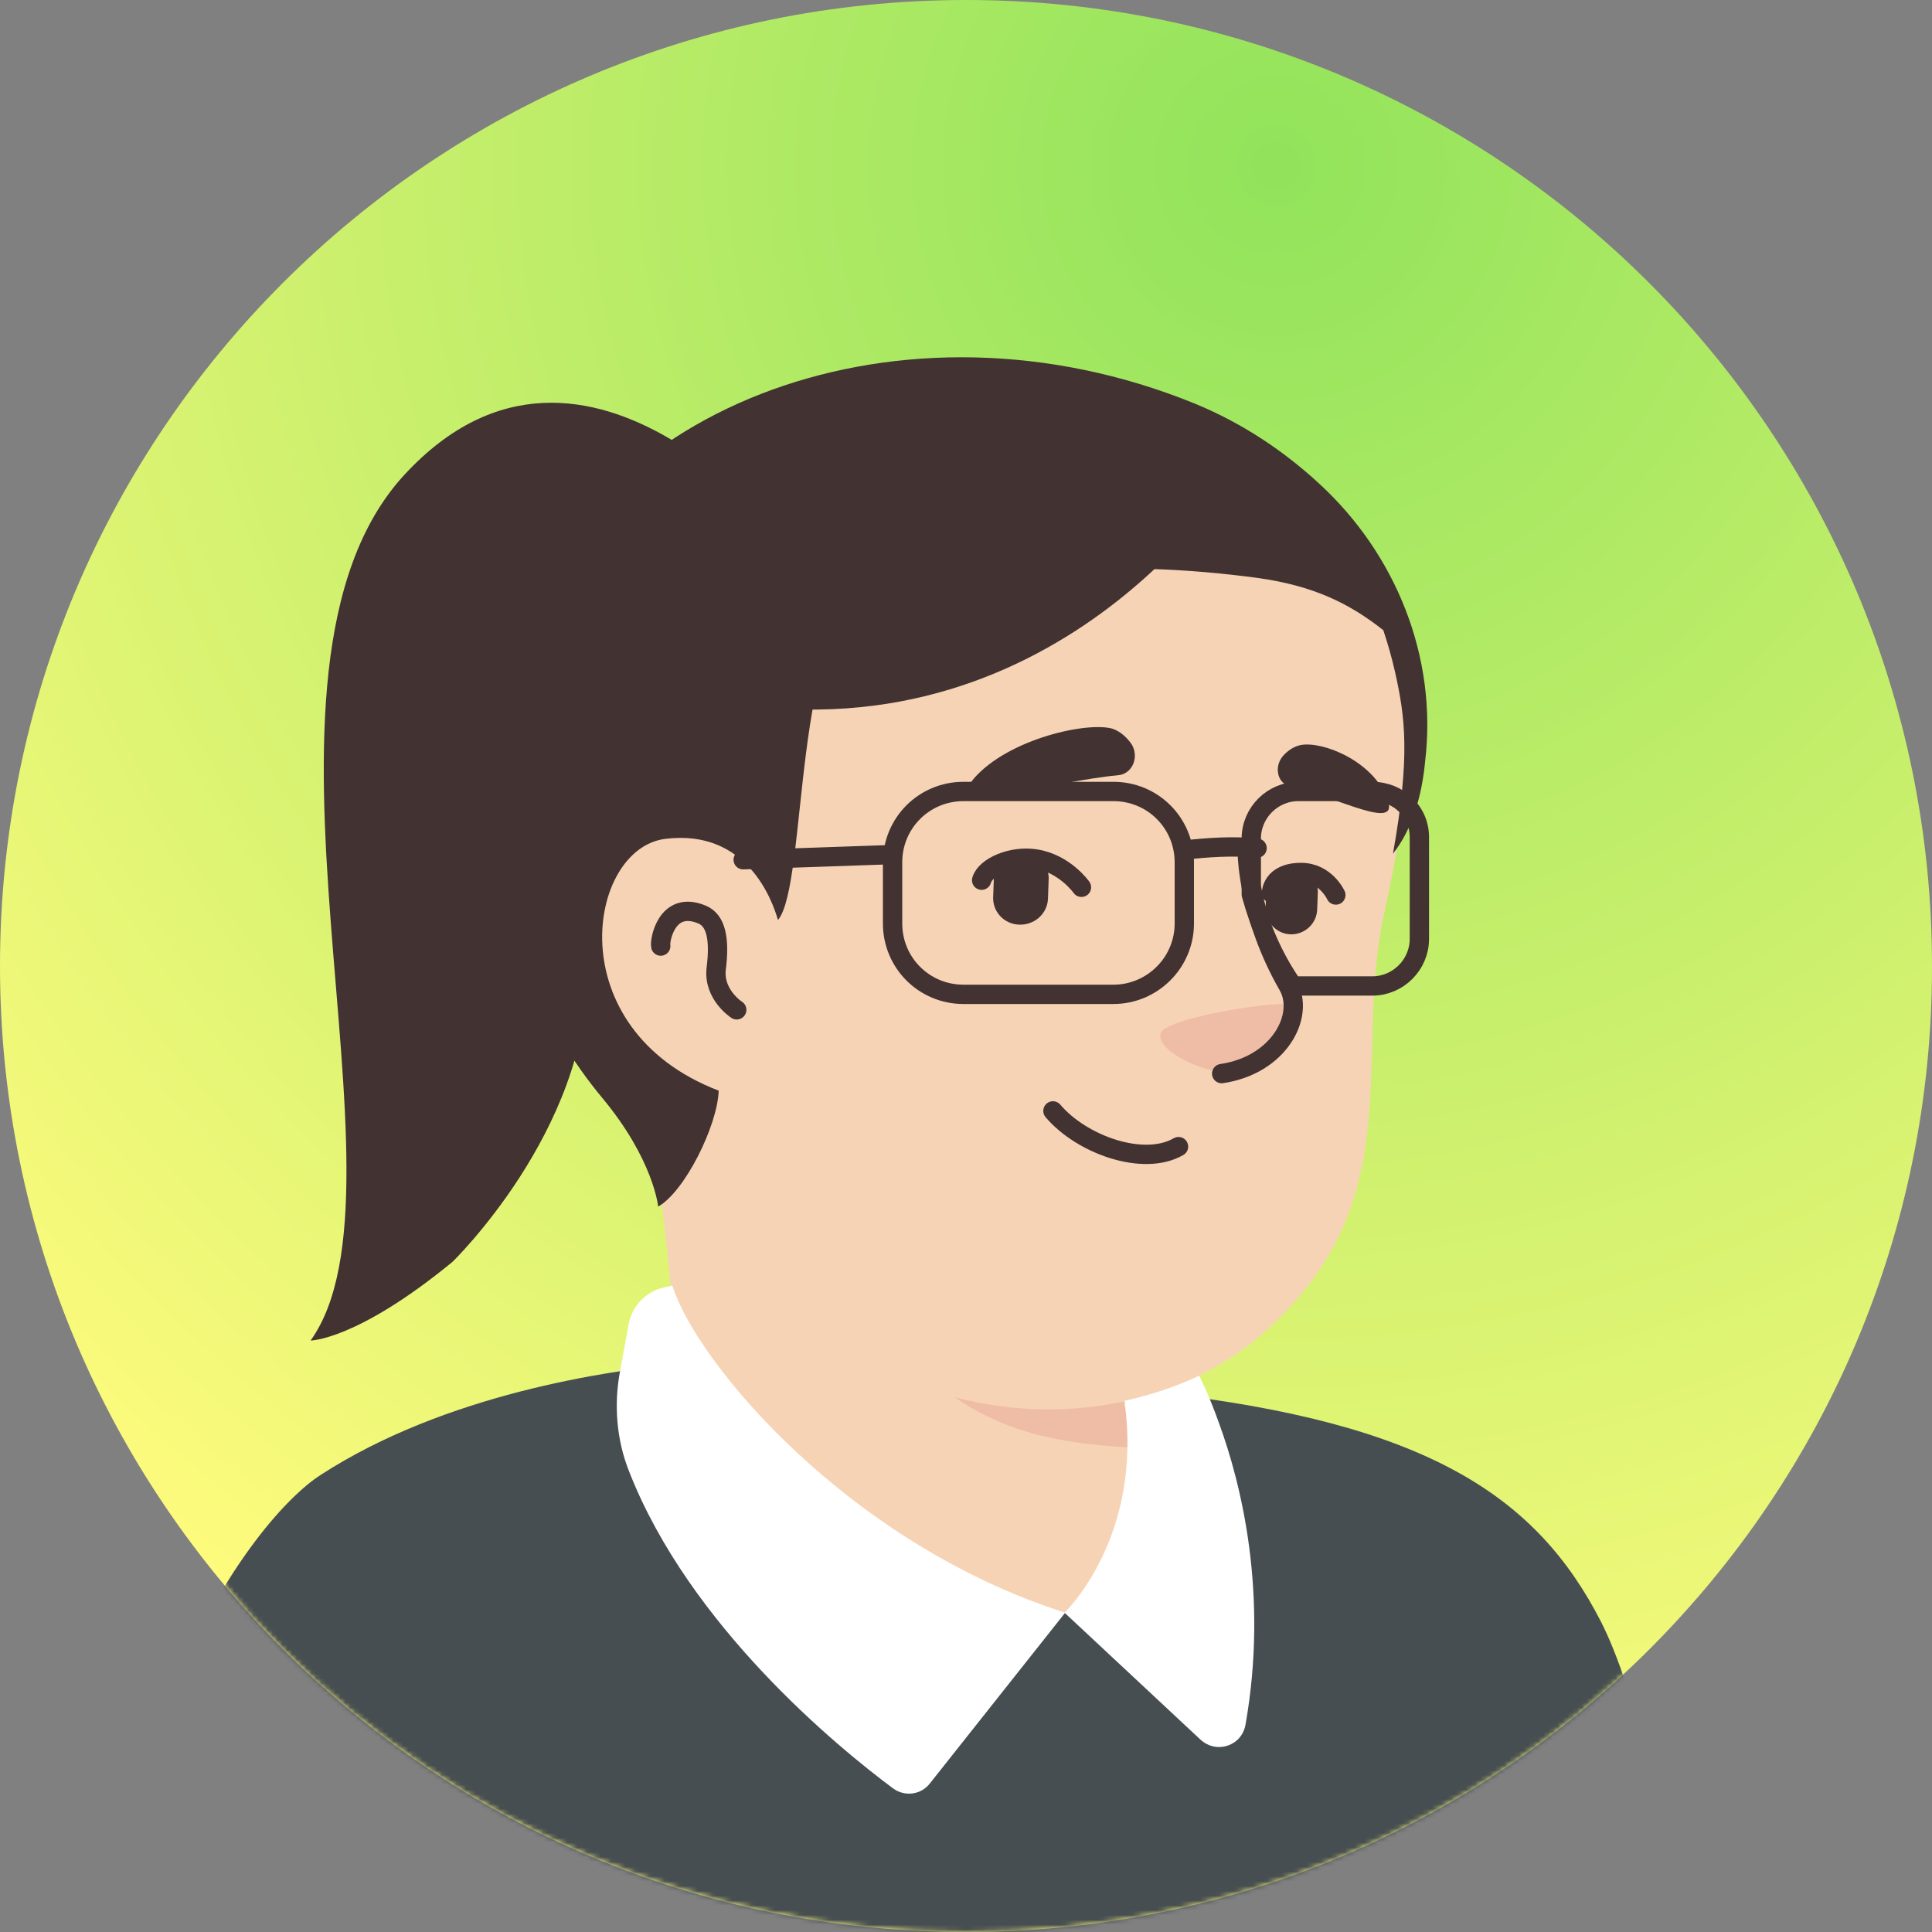
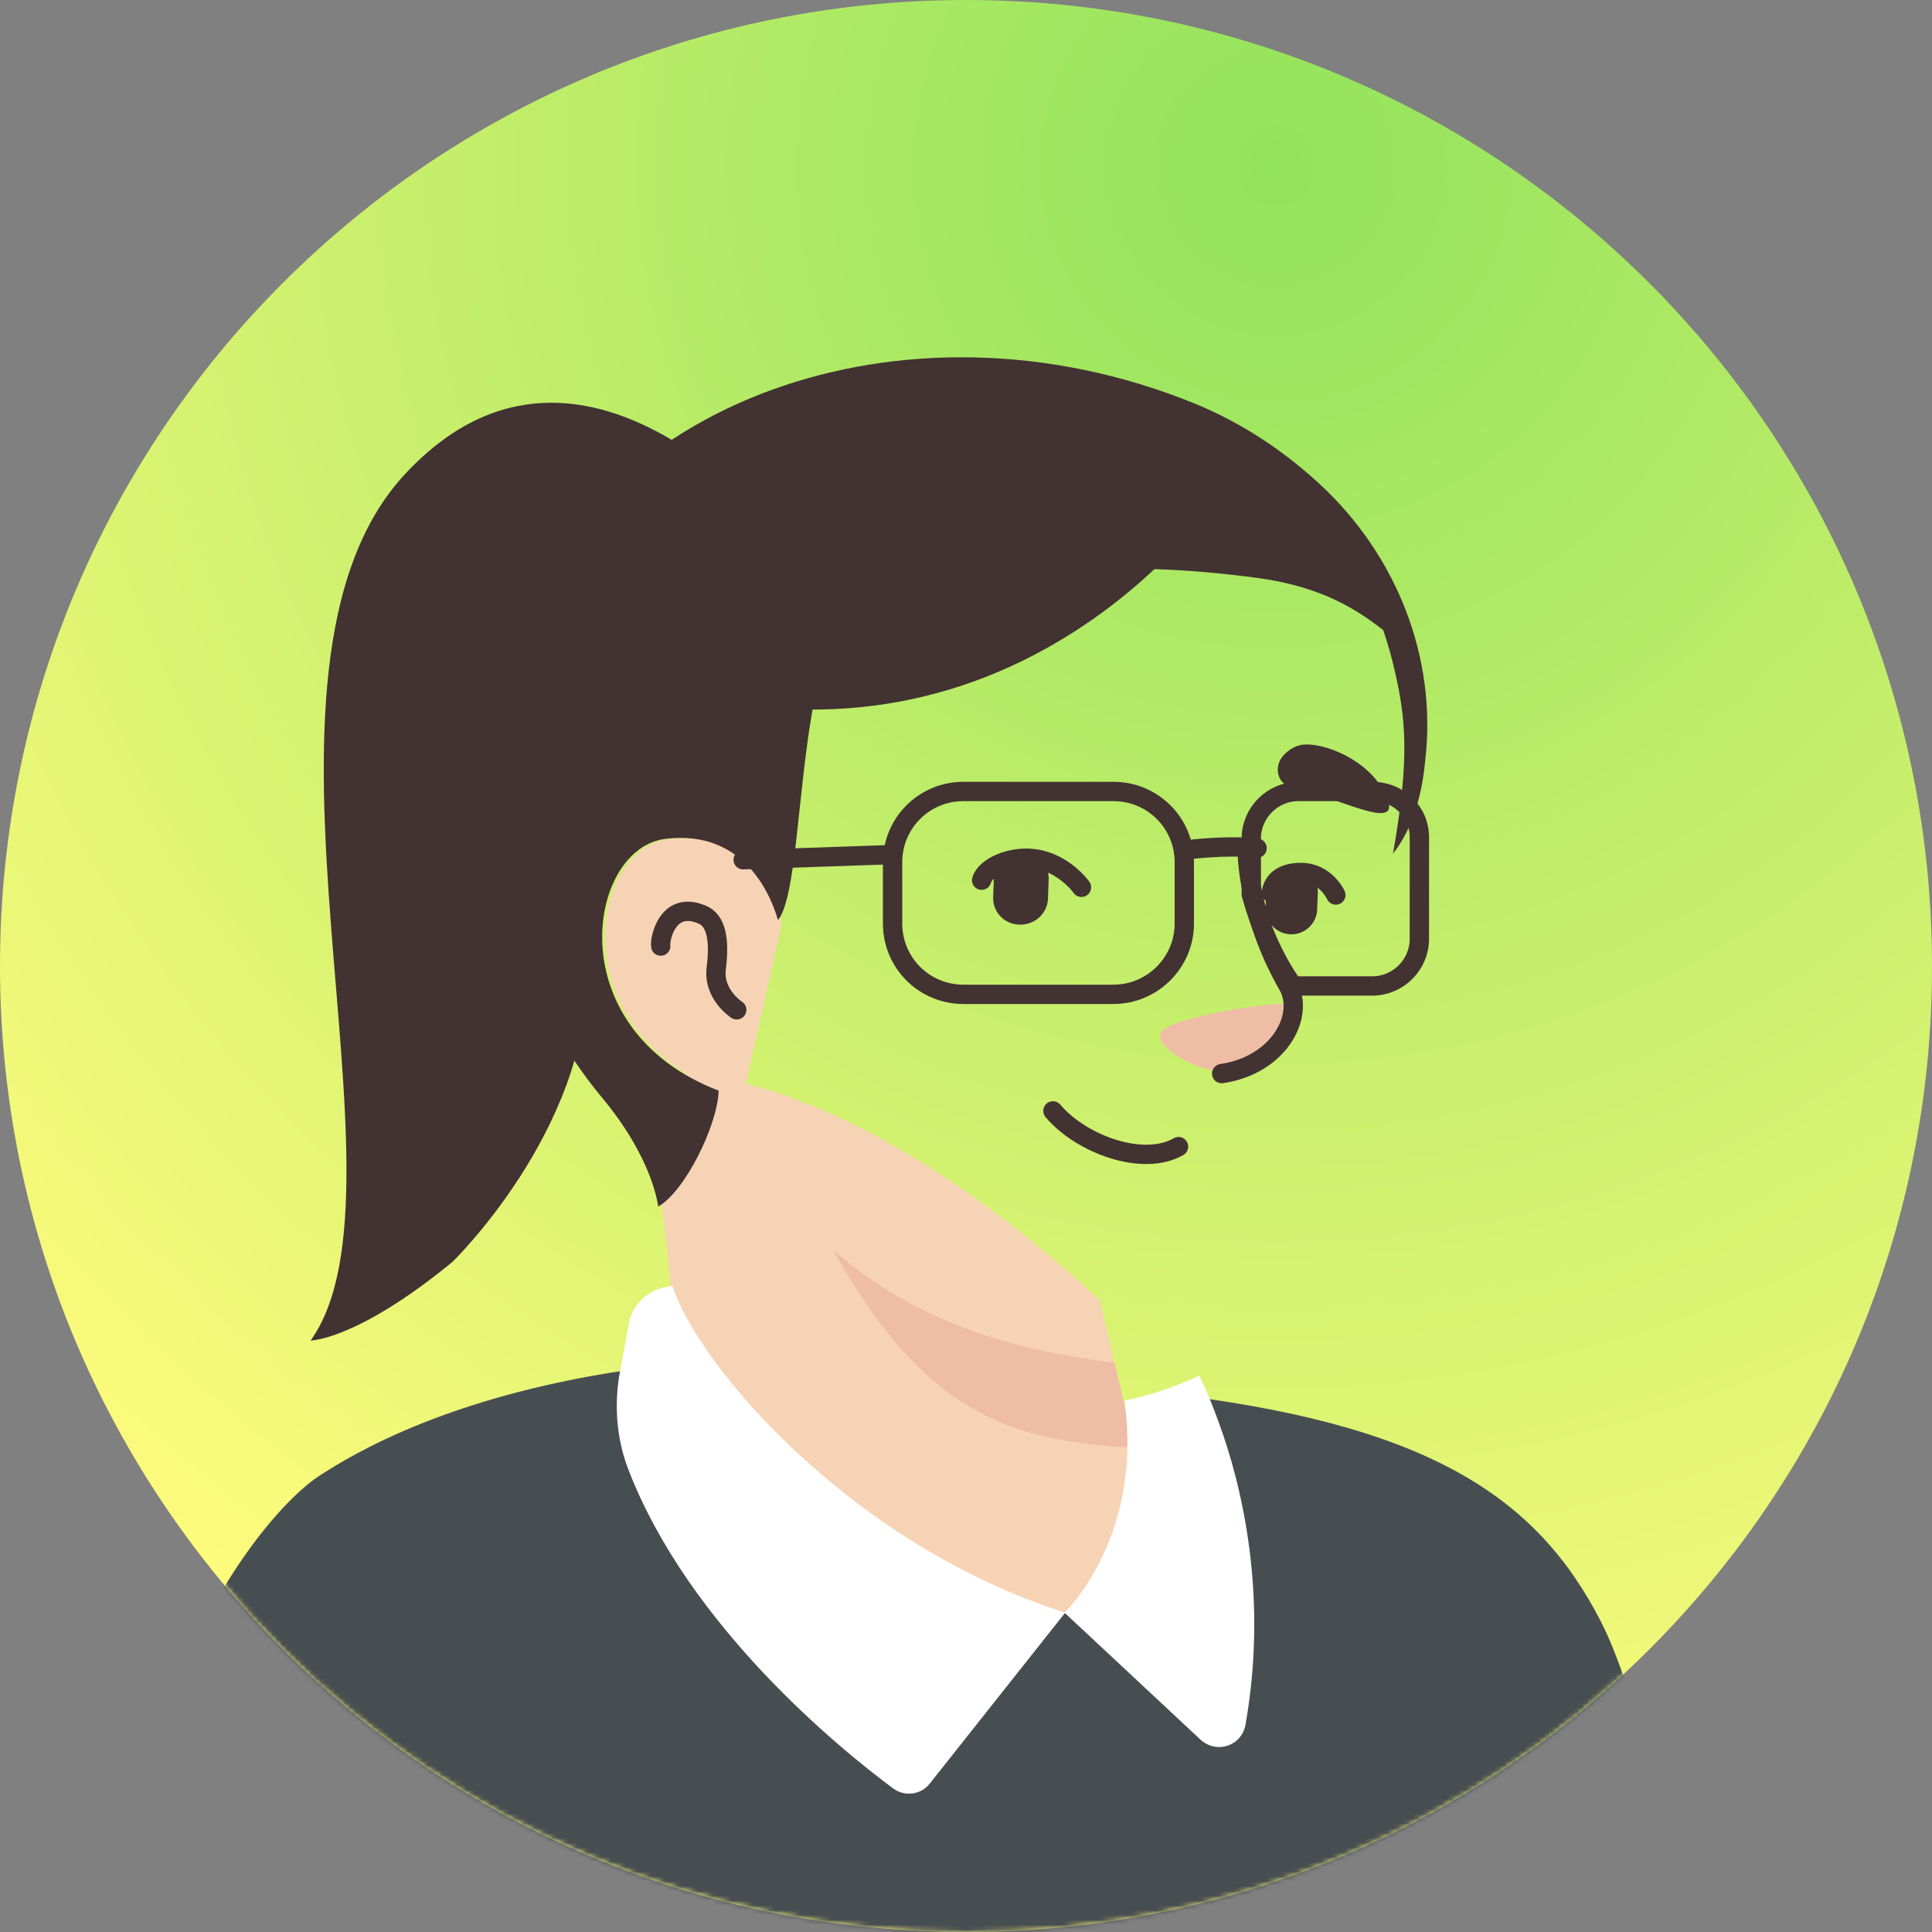
<svg xmlns="http://www.w3.org/2000/svg" width="400" height="400" viewBox="0 0 400 400" fill="none">
  <rect x="0" y="0" width="400" height="400" fill="#808080" stroke="none" />
  <path d="M200 400C89.449 400 0 310.418 0 200C0 89.449 89.582 0 200 0C310.551 0 400 89.582 400 200C400.133 310.551 310.551 400 200 400Z" fill="url(#paint0_radial_211_166)" />
  <mask id="mask0_211_166" style="mask-type:alpha" maskUnits="userSpaceOnUse" x="0" y="0" width="400" height="400">
    <path d="M200 400C89.449 400 0 310.418 0 200C0 89.449 89.582 0 200 0C310.551 0 400 89.582 400 200C400.133 310.551 310.551 400 200 400Z" fill="#F7C0B5" />
  </mask>
  <g mask="url(#mask0_211_166)">
-     <path d="M312 368.41C311.067 369.076 310 369.743 309.067 370.41C308 371.076 307.067 371.743 306 372.276C305.067 372.81 304.267 373.343 303.333 373.876C303.2 374.01 303.067 374.01 302.933 374.143C299.867 376.01 296.667 377.743 293.467 379.343C292.533 379.876 291.467 380.41 290.533 380.81C290.533 380.81 290.4 380.943 290.267 380.943C289.2 381.476 288.133 382.01 287.067 382.543C284.933 383.61 282.667 384.543 280.533 385.476C279.467 386.01 278.267 386.41 277.2 386.81C276.133 387.21 274.933 387.743 273.867 388.143C272.8 388.543 271.6 389.076 270.533 389.476C270.533 389.476 270.533 389.476 270.4 389.476C269.333 389.876 268.133 390.276 267.067 390.676C264.667 391.476 262.133 392.276 259.733 393.076C258.933 393.343 258 393.61 257.2 393.876C254.667 394.676 252.133 395.343 249.6 395.876C248.667 396.143 247.733 396.276 246.667 396.543C244.267 397.076 241.733 397.61 239.333 398.143C238.8 398.276 238.4 398.276 237.867 398.41C237.067 398.543 236.133 398.676 235.333 398.81C234.133 398.943 233.067 399.21 231.867 399.343C231.333 399.476 230.8 399.476 230.267 399.61C229.6 399.743 228.8 399.876 228 399.876C225.867 400.143 223.6 400.41 221.467 400.676C220.8 400.81 220 400.81 219.333 400.943H219.2C218.267 401.076 217.333 401.076 216.4 401.21C215.467 401.343 214.533 401.343 213.6 401.343C213.067 401.343 212.4 401.476 211.867 401.476C210.8 401.476 209.867 401.61 208.933 401.61C207.6 401.61 206.4 401.743 205.067 401.743C203.733 401.743 202.533 401.743 201.2 401.743C200.267 401.743 199.333 401.743 198.4 401.743C142.267 400.943 91.6 377.076 55.6 339.21C55.6 339.21 55.6 339.076 55.467 339.076C59.6 330.943 74.933 316.276 90.933 304.143C111.2 288.81 139.867 279.343 139.867 279.343C139.867 279.343 158.667 276.276 228.4 290.81C281.6 302.01 304.267 347.476 312 368.41Z" fill="#F7D3B5" />
    <path d="M243.2 327.743C240.4 341.476 222.266 349.61 191.733 337.343C154.266 322.143 139.866 279.343 139.866 279.343C137.866 248.676 133.2 222.41 133.2 222.41C176.533 218.676 227.733 269.343 227.733 269.343L233.6 294.41C234.133 296.543 235.2 298.41 236.8 299.743C239.6 304.543 245.066 318.943 243.2 327.743Z" fill="#F7D3B5" />
    <path d="M236.8 299.876C211.333 298.543 192.533 294.81 172.4 258.676C189.467 273.743 209.6 279.476 230.8 282.143L233.6 294.41C234.133 296.676 235.2 298.543 236.8 299.876Z" fill="#EFBDA5" />
-     <path d="M289.467 139.21C291.867 150.41 293.067 159.476 286.533 189.343C280 219.21 292.533 249.076 261.067 276.41C239.867 294.81 202.8 298.276 173.2 278.143C163.2 271.343 154 261.876 146.533 249.476C140.667 239.743 133.867 230.543 126.267 222.143C115.733 210.676 103.067 187.61 109.333 146.81C119.467 80.41 185.2 72.81 224 80.143C262.8 87.476 282.933 109.61 289.467 139.21Z" fill="#F7D3B5" />
    <path d="M161.867 191.343C161.867 191.343 157.733 171.343 138.267 173.743C121.467 175.876 115.6 216.143 153.733 227.343" fill="#F7D3B5" />
    <path d="M152.533 209.076C152.533 209.076 147.733 206.01 148.267 200.676C149.067 194.41 148.267 190.543 145.333 189.343C138 186.276 136.533 194.81 136.8 195.876" stroke="#423232" stroke-width="4" stroke-miterlimit="10" stroke-linecap="round" stroke-linejoin="round" />
    <path d="M254.267 222.01C254.267 222.01 259.333 222.276 264.133 216.543C266.8 213.343 269.067 209.343 267.6 208.143C266.133 206.81 242 210.543 240.4 213.743C238.8 216.943 248.133 222.01 254.267 222.01Z" fill="#EFBDA5" />
    <path d="M258.266 177.21C258.266 177.21 258.533 189.876 266.666 204.01C270.266 210.276 264.8 220.543 252.933 222.276" stroke="#423232" stroke-width="4" stroke-miterlimit="10" stroke-linecap="round" stroke-linejoin="round" />
    <path d="M358.933 451.625L21.2 444.158C17.733 359.091 52.667 314.158 66.4 305.358C92.133 288.691 125.6 283.758 141.333 282.291C145.333 292.158 160.533 324.558 192.133 337.358C222.667 349.758 240.8 341.491 243.6 327.758C245.333 318.958 239.867 304.558 237.067 299.891C235.467 298.558 234.4 296.558 233.867 294.558L232.8 290.158C235.067 289.625 237.333 289.091 239.6 288.291C295.467 294.558 318.133 309.758 331.467 335.758C345.2 362.558 358.933 451.625 358.933 451.625Z" fill="#474E51" />
    <path d="M80.4 451.091C80.4 451.091 78.667 407.891 76.934 399.891" stroke="#544D4D" stroke-width="13" stroke-miterlimit="10" stroke-linecap="round" stroke-linejoin="round" />
    <path d="M316.667 451.091C316.667 451.091 312.667 424.291 312.667 419.625C312.667 415.091 316.133 400.158 316.667 387.091" stroke="#544D4D" stroke-width="13" stroke-miterlimit="10" stroke-linecap="round" stroke-linejoin="round" />
    <path d="M220.533 333.892C220.533 333.892 202.267 351.092 199.867 355.625C197.467 360.158 210.133 367.358 210.133 367.358C210.133 367.358 230.533 371.625 239.733 363.358C239.733 363.358 244.933 357.625 243.867 352.158C242.933 346.825 220.533 333.892 220.533 333.892Z" fill="#474E51" />
    <path d="M137.466 266.558L139.2 266.158C144.133 282.025 175.466 319.491 220.533 333.891L192.533 369.225C190.666 371.625 187.333 372.025 184.933 370.291C173.466 361.758 142.8 336.691 130.267 304.691C127.6 298.025 127.067 290.691 128.4 283.758L130.133 274.291C130.8 270.425 133.733 267.358 137.466 266.558Z" fill="white" />
    <path d="M257.867 357.091C257.067 361.491 251.867 363.225 248.533 360.158L220.4 333.891C220.4 333.891 236.8 318.291 232.8 290.025C238.267 288.825 243.467 287.091 248.267 284.825C248.4 285.091 250.267 288.691 252.4 294.691C256.933 307.091 262.667 329.891 257.867 357.091Z" fill="white" />
    <path d="M210.971 191.438C207.771 191.305 205.371 188.638 205.637 185.438L205.771 181.705C205.904 178.505 208.571 176.105 211.771 176.371C214.971 176.505 217.371 179.171 217.104 182.371L216.971 186.105C216.837 189.171 214.171 191.571 210.971 191.438Z" fill="#423232" />
    <path d="M267.104 193.438C264.171 193.305 261.904 190.771 262.037 187.838L262.171 184.371C262.304 181.438 264.837 179.171 267.771 179.305C270.704 179.438 272.971 181.971 272.837 184.905L272.704 188.371C272.571 191.305 270.037 193.571 267.104 193.438Z" fill="#423232" />
    <path d="M223.904 183.705C223.904 183.705 220.437 178.771 214.437 177.838C209.504 177.038 204.037 179.438 203.237 182.238" stroke="#423232" stroke-width="4" stroke-miterlimit="10" stroke-linecap="round" stroke-linejoin="round" />
    <path d="M263.237 184.904C263.237 184.904 263.237 180.638 269.371 180.638C274.437 180.638 276.571 185.304 276.571 185.304" stroke="#423232" stroke-width="4" stroke-miterlimit="10" stroke-linecap="round" stroke-linejoin="round" />
-     <path d="M231.504 160.505C234.437 160.238 235.904 156.771 234.304 154.105C233.37 152.771 232.17 151.571 230.437 150.905C225.37 149.305 208.837 152.905 201.637 161.171C195.237 168.771 218.17 161.705 231.504 160.505Z" fill="#423232" />
    <path d="M266.704 162.638C264.437 161.971 263.771 158.638 265.637 156.505C266.571 155.438 267.904 154.505 269.371 154.238C273.904 153.438 284.304 157.571 287.237 165.438C289.904 172.238 277.504 165.305 266.704 162.638Z" fill="#423232" />
    <path d="M164.615 113.718C164.615 113.718 121.607 57.426 83.808 98.212C46.009 138.999 87.281 245.516 64.308 277.538C64.308 277.538 73.846 277.538 93.692 261.246C93.692 261.246 121.607 234.167 121.607 201.696C121.607 169.224 149.522 122.032 164.615 113.718Z" fill="#423232" />
    <path d="M288.401 176.745C292.001 156.478 290.934 148.478 288.801 139.012C288.134 136.078 287.334 133.278 286.401 130.478C279.334 124.878 271.867 121.278 260.534 119.678C230.001 115.545 205.867 118.345 180.134 123.945C164.001 127.412 167.334 183.145 161.067 190.478C160.001 186.745 154.801 171.545 137.734 173.678C121.601 175.678 115.467 213.012 148.801 225.812C148.534 233.145 141.734 246.745 136.267 249.812C136.267 249.812 135.334 240.078 124.667 227.278C114.001 214.478 92.667 181.278 107.067 132.745C121.467 84.212 186.667 58.878 247.334 83.545C257.734 87.812 266.267 93.812 273.067 100.078C289.067 114.745 297.601 136.078 295.067 157.545C294.401 164.745 292.401 171.678 288.401 176.745Z" fill="#423232" />
    <path d="M253.167 101.723C253.167 101.723 213.834 161.99 140.5 143.323C140.5 143.323 126.234 107.456 157.3 93.723C188.5 80.123 245.7 89.723 253.167 101.723Z" fill="#423232" />
    <path d="M230.533 205.867H199.466C191.333 205.867 184.8 199.333 184.8 191.2V178.533C184.8 170.4 191.333 163.867 199.466 163.867H230.533C238.666 163.867 245.2 170.4 245.2 178.533V191.2C245.2 199.333 238.533 205.867 230.533 205.867Z" stroke="#423232" stroke-width="4" stroke-miterlimit="10" stroke-linecap="round" stroke-linejoin="round" />
    <path d="M284.133 163.867H268.8C263.466 163.867 259.066 168.267 259.066 173.6V185.2C260.933 191.867 263.6 198.267 267.6 204C268 204 268.4 204.133 268.8 204.133H284.133C289.466 204.133 293.866 199.733 293.866 194.4V173.6C294 168.133 289.6 163.867 284.133 163.867Z" stroke="#423232" stroke-width="4" stroke-miterlimit="10" stroke-linecap="round" stroke-linejoin="round" />
    <path d="M245.2 176C249.733 175.467 255.466 175.067 260.266 175.6" stroke="#423232" stroke-width="4" stroke-miterlimit="10" stroke-linecap="round" stroke-linejoin="round" />
    <path d="M184.8 176.933L153.866 178" stroke="#423232" stroke-width="4" stroke-miterlimit="10" stroke-linecap="round" stroke-linejoin="round" />
    <path d="M244 237.395C236.771 241.586 223.961 237.025 218 230" stroke="#423232" stroke-width="4" stroke-miterlimit="10" stroke-linecap="round" stroke-linejoin="round" />
  </g>
  <defs>
    <radialGradient id="paint0_radial_211_166" cx="0" cy="0" r="1" gradientUnits="userSpaceOnUse" gradientTransform="translate(264.769 31.846) rotate(99.978) scale(373.808 373.808)">
      <stop stop-color="#91E35B" />
      <stop offset="1" stop-color="#FFFB7D" />
    </radialGradient>
  </defs>
</svg>